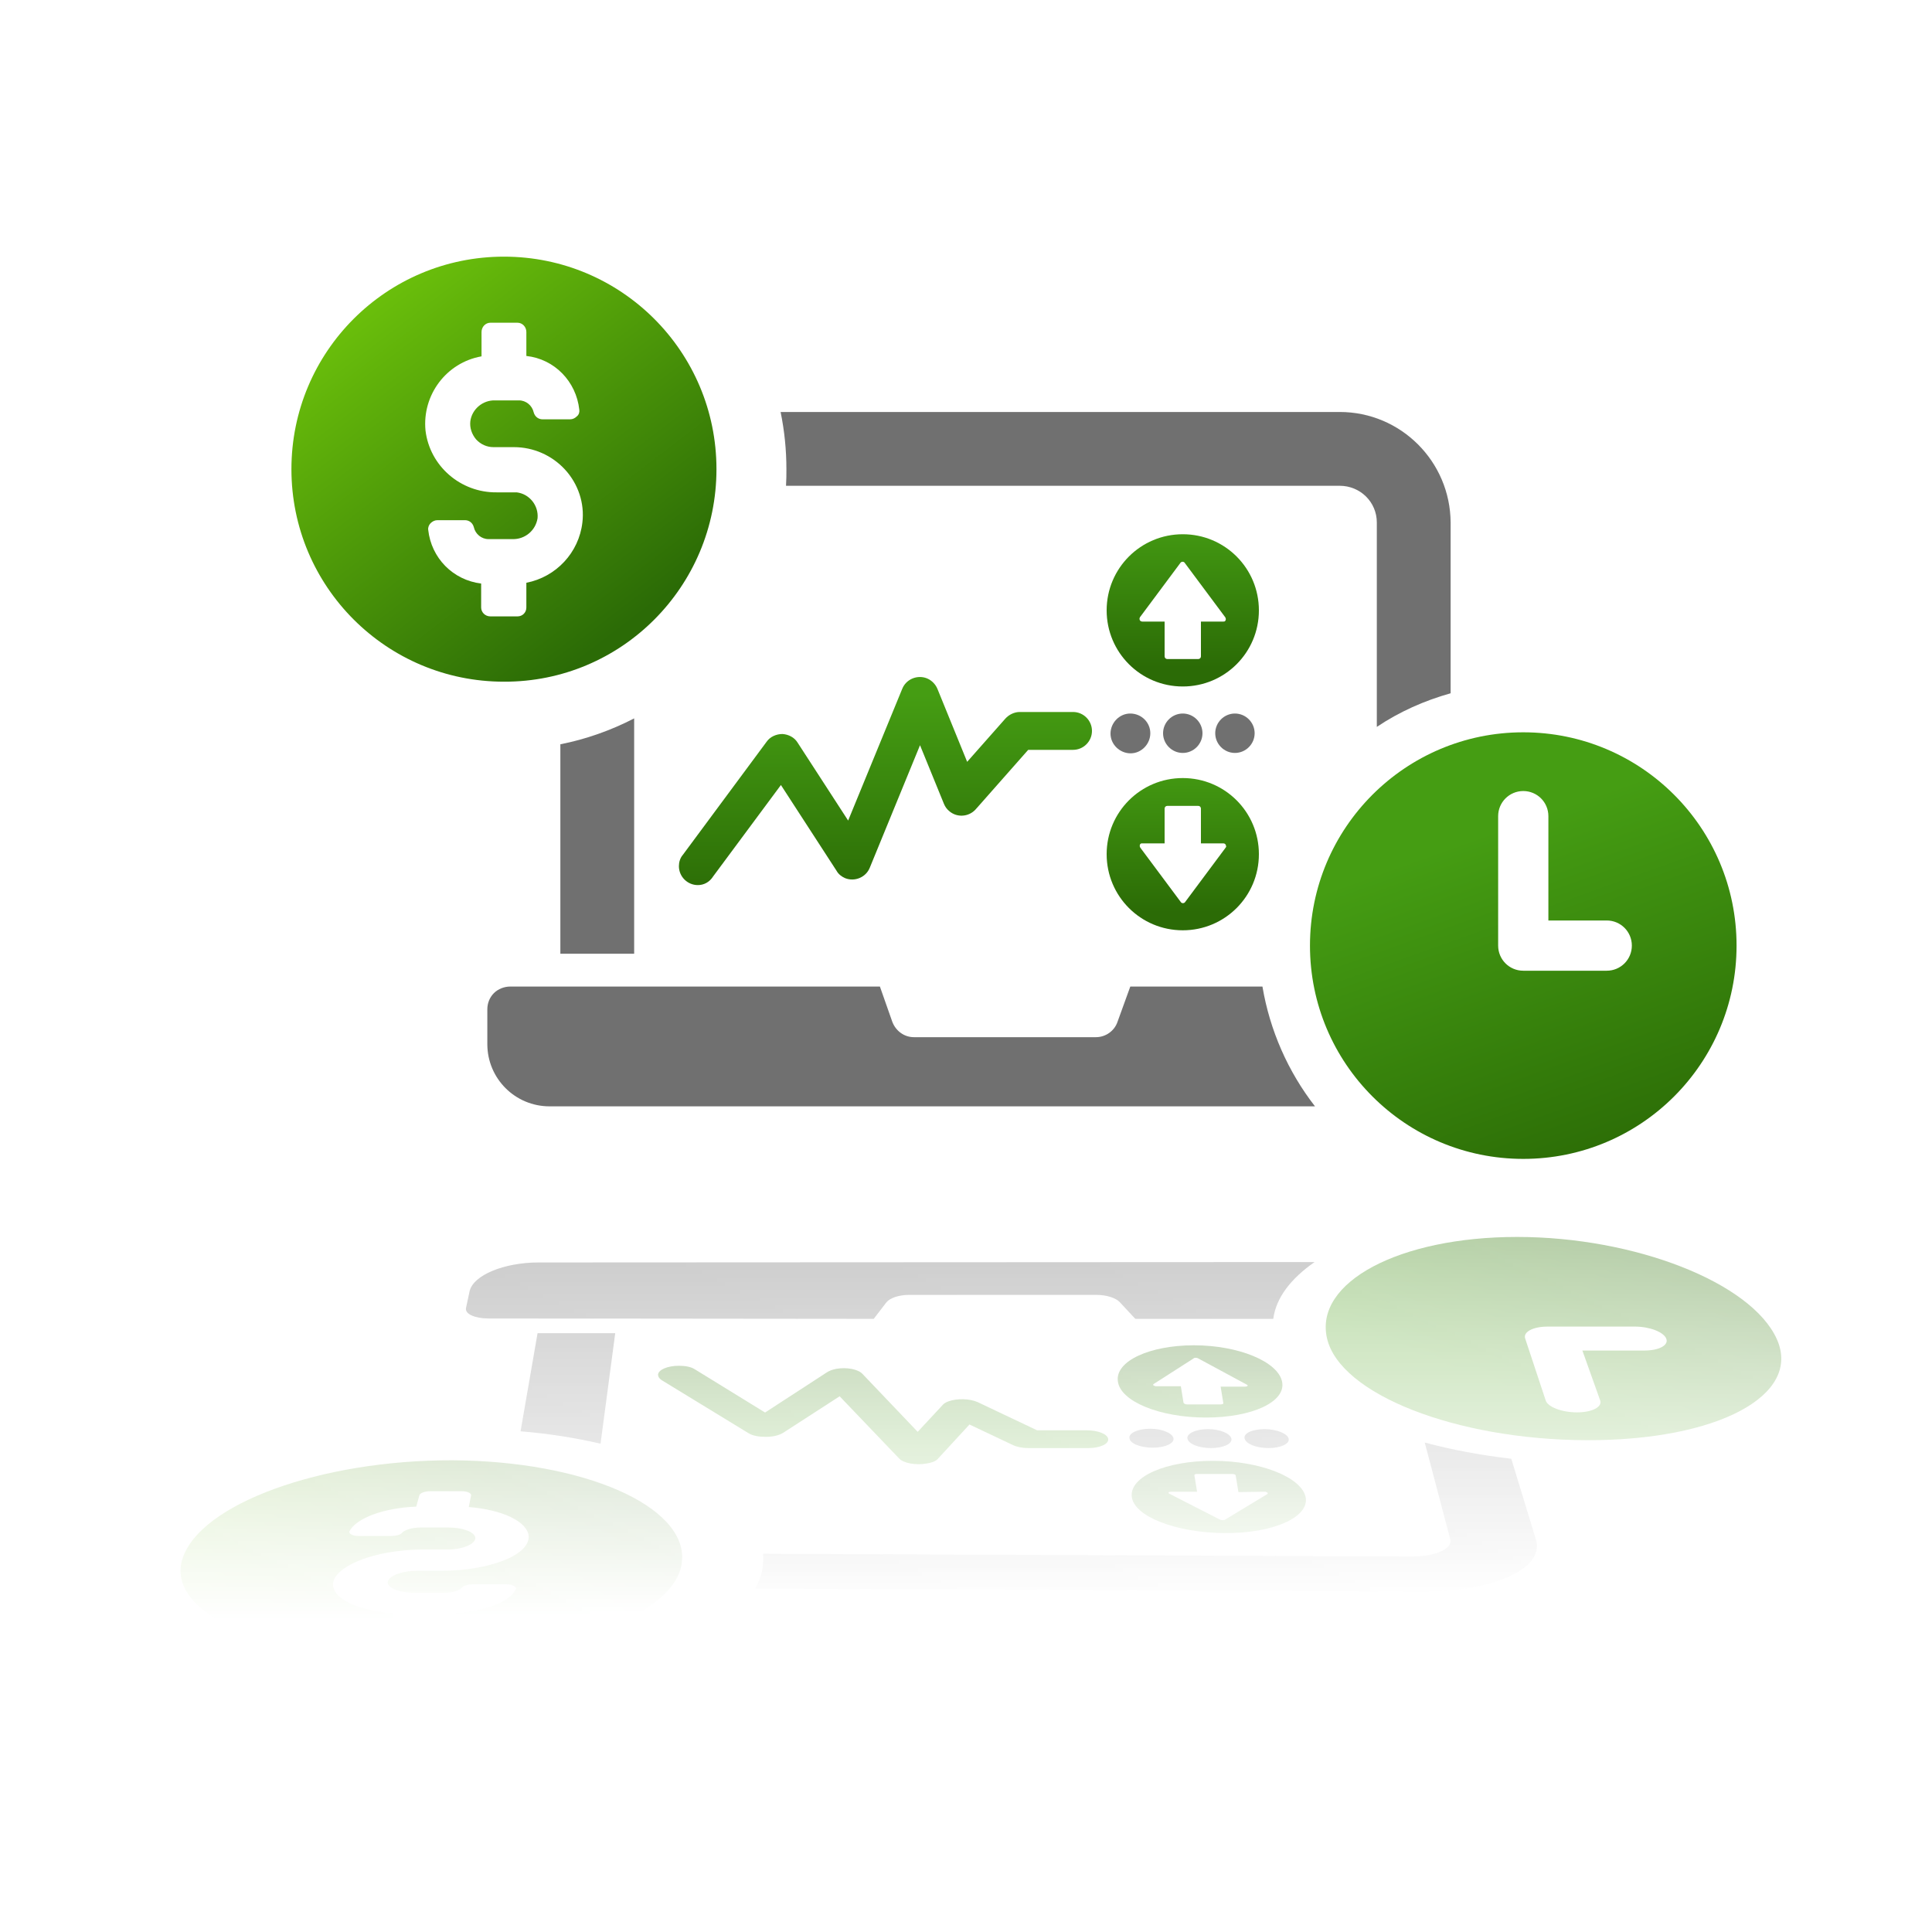
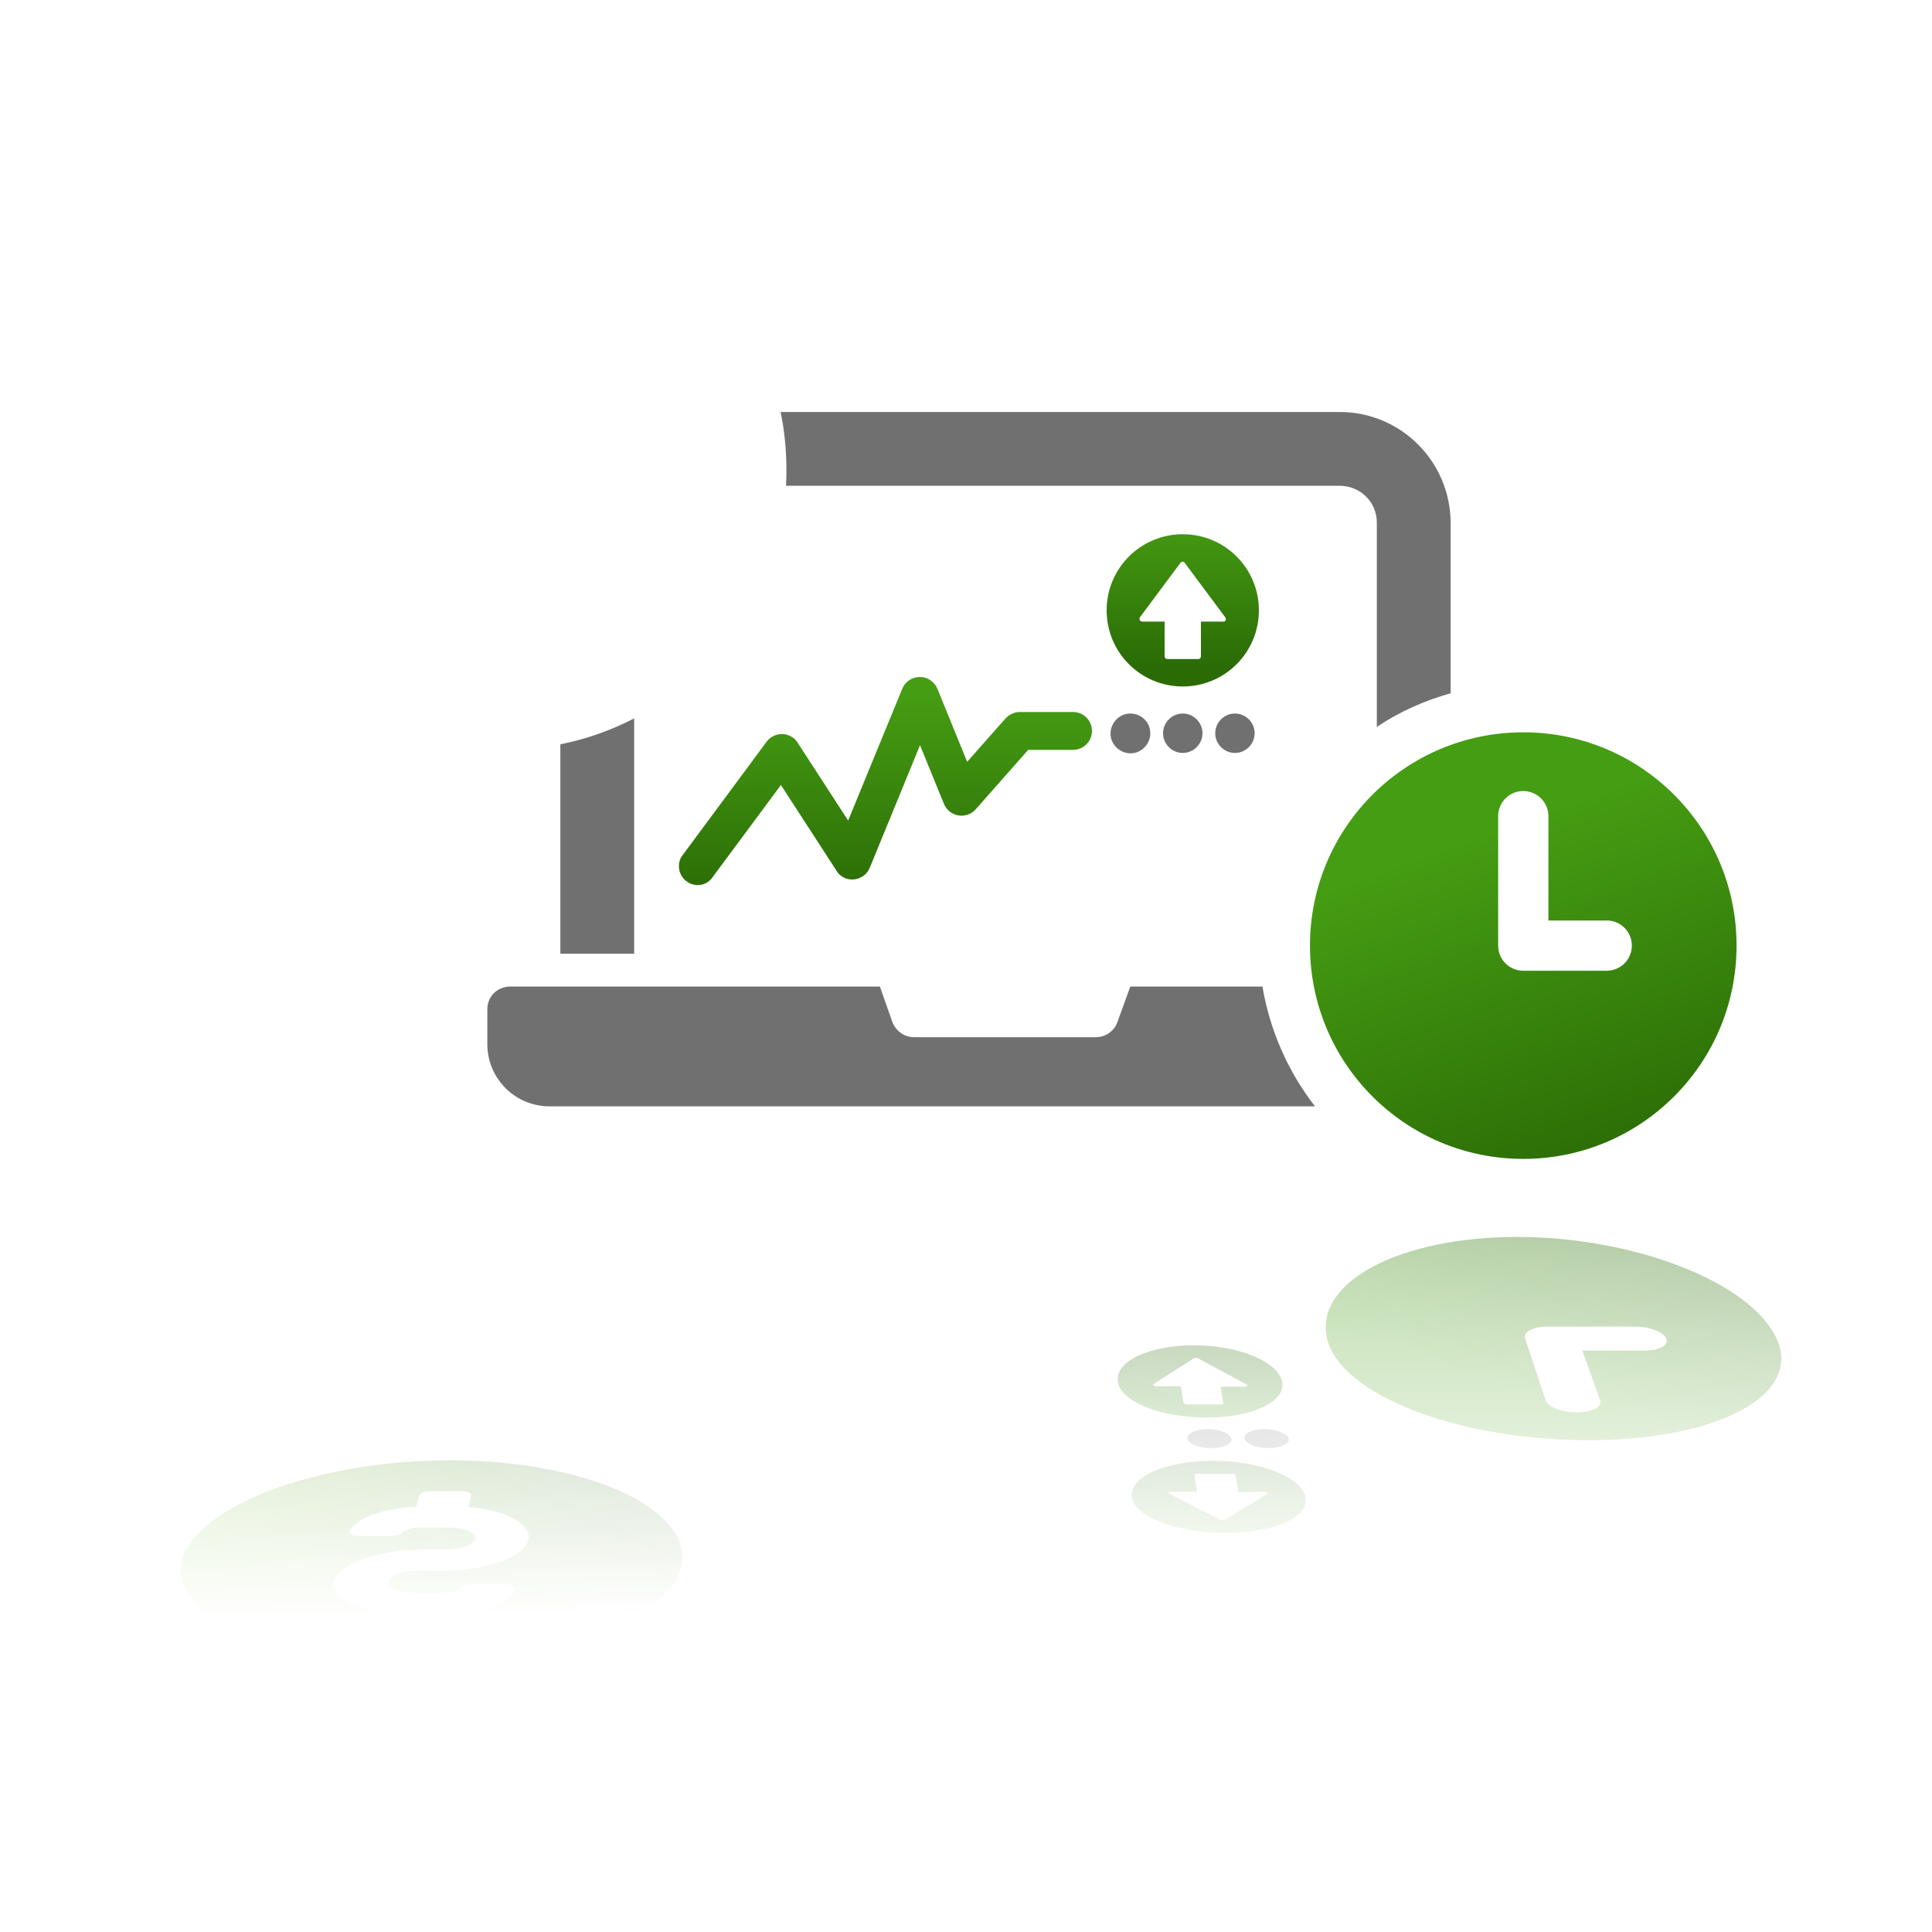
<svg xmlns="http://www.w3.org/2000/svg" xmlns:xlink="http://www.w3.org/1999/xlink" id="Layer_1" data-name="Layer 1" viewBox="0 0 500 500">
  <defs>
    <style>
      .cls-1 {
        fill: none;
      }

      .cls-2 {
        mask: url(#mask);
      }

      .cls-3 {
        fill: #707070;
      }

      .cls-4 {
        fill: url(#linear-gradient-8);
      }

      .cls-5 {
        fill: url(#linear-gradient-7);
      }

      .cls-6 {
        fill: url(#linear-gradient-5);
      }

      .cls-7 {
        fill: url(#linear-gradient-6);
      }

      .cls-8 {
        fill: url(#linear-gradient-9);
      }

      .cls-9 {
        fill: url(#linear-gradient-4);
      }

      .cls-10 {
        fill: url(#linear-gradient-3);
      }

      .cls-11 {
        fill: url(#linear-gradient-2);
      }

      .cls-12 {
        fill: url(#linear-gradient);
      }

      .cls-13 {
        clip-path: url(#clippath-1);
      }

      .cls-14 {
        fill: url(#linear-gradient-10);
      }

      .cls-15 {
        fill: url(#linear-gradient-11);
      }

      .cls-16 {
        clip-path: url(#clippath);
      }
    </style>
    <clipPath id="clippath">
      <rect class="cls-1" x="75.32" y="66.42" width="110.1" height="110.1" />
    </clipPath>
    <linearGradient id="linear-gradient" x1="-6002.99" y1="-1192.16" x2="-6001.89" y2="-1190.72" gradientTransform="translate(429237.35 85287.48) scale(71.49)" gradientUnits="userSpaceOnUse">
      <stop offset="0" stop-color="#78d10c" />
      <stop offset=".54" stop-color="#4e9a09" />
      <stop offset="1" stop-color="#2b6b06" />
    </linearGradient>
    <linearGradient id="linear-gradient-2" x1="-5970.51" y1="-1197.53" x2="-5970.51" y2="-1195.99" gradientTransform="translate(153425.72 30850) scale(25.65)" gradientUnits="userSpaceOnUse">
      <stop offset="0" stop-color="#459d13" />
      <stop offset="1" stop-color="#2b6b06" />
    </linearGradient>
    <linearGradient id="linear-gradient-3" y1="-1196.66" y2="-1195.12" gradientTransform="translate(153425.72 30890.99) scale(25.65)" xlink:href="#linear-gradient-2" />
    <linearGradient id="linear-gradient-4" x1="-6065.38" y1="-1175.5" x2="-6065.38" y2="-1173.96" gradientTransform="translate(420789.25 41181.39) scale(69.34 34.88)" xlink:href="#linear-gradient-2" />
    <linearGradient id="linear-gradient-5" x1="-6001.36" y1="-1191.01" x2="-6000.92" y2="-1189.78" gradientTransform="translate(430801.43 85634.79) scale(71.72)" xlink:href="#linear-gradient-2" />
    <linearGradient id="linear-gradient-6" x1="255.74" y1="574.56" x2="249.06" y2="230.56" gradientUnits="userSpaceOnUse">
      <stop offset=".46" stop-color="#99dbf9" stop-opacity="0" />
      <stop offset="1" stop-color="#0c79a8" stop-opacity=".7" />
    </linearGradient>
    <mask id="mask" x="4.12" y="283.22" width="495.88" height="203.11" maskUnits="userSpaceOnUse">
      <rect class="cls-7" x="4.12" y="283.22" width="495.88" height="203.11" />
    </mask>
    <clipPath id="clippath-1">
      <polygon class="cls-1" points="55.32 377.72 178.72 378.12 174.22 429.92 39.02 429.12 55.32 377.72" />
    </clipPath>
    <linearGradient id="linear-gradient-7" x1="-6003.14" y1="-1158.89" x2="-6002.23" y2="-1157.7" gradientTransform="translate(429237.35 -82393.74) scale(71.49 -71.49)" xlink:href="#linear-gradient" />
    <linearGradient id="linear-gradient-8" x1="-5970.14" y1="-1105.55" x2="-5970.14" y2="-1104.82" gradientTransform="translate(153425.72 -27956.26) scale(25.65 -25.65)" xlink:href="#linear-gradient-2" />
    <linearGradient id="linear-gradient-9" x1="-5970.33" y1="-1105.99" x2="-5970.33" y2="-1105.26" gradientTransform="translate(153425.72 -27997.25) scale(25.65 -25.65)" xlink:href="#linear-gradient-2" />
    <linearGradient id="linear-gradient-10" x1="-6065.39" y1="-1108.43" x2="-6065.39" y2="-1107.7" gradientTransform="translate(420789.25 -38287.65) scale(69.34 -34.88)" xlink:href="#linear-gradient-2" />
    <linearGradient id="linear-gradient-11" x1="-6001.18" y1="-1158.72" x2="-6000.95" y2="-1158.07" gradientTransform="translate(430801.43 -82741.05) scale(71.72 -71.72)" xlink:href="#linear-gradient-2" />
  </defs>
  <g id="Group_164155" data-name="Group 164155">
    <g class="cls-16">
      <g id="Group_163602" data-name="Group 163602">
-         <path id="Path_84798" data-name="Path 84798" class="cls-12" d="M185.42,121.42c0-30.4-24.6-55-55-55s-55,24.6-55,55,24.6,55,55,55h0c30.4.1,55-24.6,55-55M124.52,157.22v-6.2c-7.3-.9-12.9-6.6-13.7-13.9-.1-.6.2-1.3.6-1.7.5-.5,1.1-.8,1.8-.8h7.1c1.1,0,2,.7,2.3,1.8.4,1.8,2,3.1,3.8,3.1h6.2c3.2.1,6-2.2,6.5-5.4.3-3.3-2.1-6.3-5.4-6.7h-5.2c-9.3.1-17.3-6.8-18.4-16-.9-9.2,5.4-17.6,14.5-19.2v-6.3c0-1.3,1-2.4,2.3-2.4h7c1.3,0,2.3,1.1,2.3,2.4v6.2c7.3.8,12.9,6.6,13.7,13.9.1.6-.1,1.3-.6,1.7-.5.5-1.1.8-1.8.8h-7.1c-1.1,0-2-.7-2.3-1.8-.4-1.8-2-3.1-3.8-3.1h-6.2c-3.2-.1-6,2.3-6.4,5.4-.2,1.7.4,3.4,1.5,4.7,1.2,1.3,2.8,2,4.5,2h5.3c5,0,9.8,2.1,13.2,5.8,3.4,3.7,5.1,8.7,4.5,13.7-.9,7.8-6.8,14.1-14.5,15.6v6.4c0,1.3-1,2.3-2.3,2.3h-7c-1.4,0-2.4-1.1-2.4-2.3" />
-       </g>
+         </g>
    </g>
    <g id="Group_164116" data-name="Group 164116">
      <path id="Path_84419" data-name="Path 84419" class="cls-11" d="M306.1,138.26c-10.9,0-19.7,8.8-19.7,19.7s8.8,19.7,19.7,19.7,19.7-8.8,19.7-19.7h0c0-10.9-8.8-19.7-19.7-19.7M316.6,160.86h-5.8v9c0,.4-.3.7-.7.7h-8c-.4,0-.7-.3-.7-.7v-9h-5.8c-.4,0-.7-.3-.7-.7,0-.2.1-.3.1-.4l10.5-14.1c.2-.3.7-.4,1-.1.1,0,.1.1.1.1l10.5,14.1c.2.3.2.8-.1,1-.1.1-.2.1-.4.1" />
-       <path id="Path_84420" data-name="Path 84420" class="cls-10" d="M306.1,201.36c-10.9,0-19.7,8.8-19.7,19.7s8.8,19.7,19.7,19.7,19.7-8.8,19.7-19.7h0c0-10.9-8.8-19.7-19.7-19.7M317.2,219.36l-10.5,14.1c-.2.3-.7.4-1,.1-.1,0-.1-.1-.1-.1l-10.5-14.1c-.2-.3-.2-.8.1-1,.1-.1.3-.1.4-.1h5.8v-9c0-.4.3-.7.7-.7h8c.4,0,.7.3.7.7v9h5.8c.4,0,.7.3.7.7.1.1,0,.3-.1.4" />
      <path id="Path_84421" data-name="Path 84421" class="cls-3" d="M297.7,189.76c0,2.8-2.3,5.2-5.1,5.2s-5.2-2.3-5.2-5.1,2.3-5.2,5.1-5.2h0c2.9,0,5.2,2.3,5.2,5.1" />
      <path id="Path_84422" data-name="Path 84422" class="cls-3" d="M311.2,189.76c0,2.8-2.3,5.1-5.1,5.1s-5.1-2.3-5.1-5.1,2.3-5.1,5.1-5.1h0c2.8,0,5.1,2.3,5.1,5.1" />
      <path id="Path_84423" data-name="Path 84423" class="cls-3" d="M324.7,189.76c0,2.8-2.3,5.1-5.1,5.1s-5.1-2.3-5.1-5.1,2.3-5.1,5.1-5.1h0c2.8,0,5.1,2.3,5.1,5.1" />
      <path id="Path_84471" data-name="Path 84471" class="cls-9" d="M180.6,229.06c-2.7,0-4.9-2.2-4.9-4.9,0-1,.3-2.1,1-2.9l21.7-29.3c.9-1.3,2.5-2,4.1-2,1.6.1,3.1.9,3.9,2.2l13.1,20.2,14-34.1c1-2.5,3.9-3.7,6.4-2.7,1.2.5,2.2,1.5,2.7,2.7l7.7,18.9,9.9-11.2c.9-1,2.3-1.7,3.7-1.7h13.8c2.7,0,4.9,2.2,4.9,4.9s-2.2,4.9-4.9,4.9h-11.6l-13.6,15.4c-1.8,2-4.9,2.2-6.9.4-.6-.5-1-1.1-1.3-1.8l-6.2-15.2-13,31.7c-1,2.5-3.9,3.7-6.4,2.7-.9-.4-1.7-1-2.2-1.9l-14.4-22.2-17.5,23.6c-1,1.6-2.5,2.3-4,2.3" />
    </g>
    <path id="Subtraction_70" data-name="Subtraction 70" class="cls-3" d="M340.32,286.32h-198.1c-8.9,0-16.1-7.2-16.1-16.1v-9c0-1.6.6-3.1,1.7-4.2s2.7-1.7,4.2-1.7h95.7l3.2,9.1c.9,2.4,3.1,4,5.6,4h47.1c2.5,0,4.8-1.6,5.6-4l3.3-9.1h34.2c1.9,11.3,6.6,22,13.6,31h0ZM164.12,246.82h-19.1v-54.2c6.6-1.3,13.1-3.6,19.1-6.7v60.9ZM356.32,188.12v-52.9c0-5.3-4.3-9.5-9.6-9.5h-143.3c.1-1.5.1-2.9.1-4.3,0-5-.5-9.9-1.5-14.8h144.7c15.8,0,28.6,12.8,28.7,28.6v44.2c-6.8,1.9-13.3,4.8-19.1,8.7h0Z" />
    <path id="time" class="cls-6" d="M339.02,244.72c0,30.5,24.7,55.2,55.2,55.2s55.2-24.7,55.2-55.2-24.7-55.2-55.2-55.2h0c-30.5,0-55.2,24.7-55.2,55.2ZM400.72,211.22v27h15.1c3.6,0,6.5,2.9,6.5,6.5s-2.9,6.5-6.5,6.5h-21.6c-3.6,0-6.5-2.9-6.5-6.5v-33.5c0-3.6,2.9-6.5,6.5-6.5s6.5,2.9,6.5,6.5h0Z" />
  </g>
  <g class="cls-2">
    <g id="Group_164155-2" data-name="Group 164155">
      <g>
        <g class="cls-13">
          <g id="Group_163602-2" data-name="Group 163602">
            <path id="Path_84798-2" data-name="Path 84798" class="cls-5" d="M176.52,404.02c1.2-14.3-25.4-25.9-59.4-26.1h0c-34.1-.1-65.4,11.3-69.9,25.5-4.5,14.2,22.1,25.9,59.4,26.1,37.3.2,68.6-11.2,69.9-25.5M108.52,387.02c.1-.6,1.4-1.1,2.9-1.1h8c1.5,0,2.6.5,2.5,1.1l-.6,3c8.7.7,15,3.7,15.5,7.4.2,2.4-2.1,4.7-6.4,6.4-4.3,1.7-10.1,2.7-16,2.7h-6.3c-2,0-4,.3-5.5.9-1.5.6-2.3,1.4-2.3,2.2.2,1.5,3.3,2.6,7.1,2.6h7.4c2.2,0,4.2-.6,4.8-1.4.4-.5,1.6-.8,2.8-.8h8.4c.8,0,1.6.1,2.1.4.5.2.7.5.6.8-1.4,3.4-8.7,6.1-17.5,6.4l-.6,2.9c-.1.6-1.5,1.1-3.1,1.1h-8.5c-1.6,0-2.7-.5-2.6-1.1l.6-3c-10.8-.8-17.4-4.8-15.2-9.1,2.5-4.3,12.5-7.5,23.4-7.4h6.1c3.9-.1,7-1.5,6.9-3.1-.3-1.5-3.3-2.6-7-2.6h-7.2c-2.1,0-4.1.6-4.8,1.4-.4.5-1.6.8-2.8.8h-8.3c-.8,0-1.5-.1-2-.4-.4-.2-.6-.5-.5-.8,1.7-3.4,8.9-6.1,17.3-6.4l.8-2.9" />
          </g>
        </g>
        <g id="Group_164116-2" data-name="Group 164116">
          <path id="Path_84419-2" data-name="Path 84419" class="cls-4" d="M316.9,396.76c12.6.1,22-4.1,21-9.3h0c-1.1-5.2-11.8-9.4-24-9.4s-21.6,4.1-21,9.3c.6,5.1,11.4,9.3,24,9.4M327.2,386.06c.2,0,.4,0,.5.1.4.1.5.3.3.5l-10.9,6.6s-.1.1-.2.1c-.4.1-.9.1-1.2-.1l-13.1-6.7c-.1-.1-.2-.1-.2-.2,0-.2.3-.3.8-.3h6.6l-.7-4.3c0-.2.3-.3.8-.3h9c.5,0,.9.2.9.4l.7,4.3,6.7-.1" />
          <path id="Path_84420-2" data-name="Path 84420" class="cls-8" d="M312.1,366.86c12,0,20.8-4.1,19.7-9.3h0c-1.1-5.2-11.3-9.4-22.8-9.4s-20.4,4.1-19.7,9.3c.6,5.2,10.8,9.4,22.8,9.4M322.7,358.36c.1.1.2.1.2.2,0,.2-.3.3-.7.3h-6.3l.7,4.3c0,.2-.3.3-.7.3h-8.7c-.4,0-.8-.2-.9-.4l-.7-4.3h-6.3c-.2,0-.3,0-.5-.1-.4-.1-.5-.3-.2-.5l10.3-6.6.1-.1c.3-.1.8-.1,1.1.1l12.6,6.8" />
-           <path id="Path_84421-2" data-name="Path 84421" class="cls-3" d="M303.7,372.26c.2,1.3-2.2,2.4-5.4,2.4h0c-3.2,0-5.9-1.1-6-2.5-.2-1.3,2.2-2.4,5.4-2.4s5.8,1.2,6,2.5" />
          <path id="Path_84422-2" data-name="Path 84422" class="cls-3" d="M318.7,372.36c.2,1.3-2.1,2.4-5.3,2.4h0c-3.2,0-5.9-1.1-6.1-2.5-.2-1.3,2.2-2.4,5.3-2.4s5.8,1.1,6.1,2.5" />
          <path id="Path_84423-2" data-name="Path 84423" class="cls-3" d="M333.5,372.36c.3,1.3-2.1,2.4-5.2,2.4h0c-3.2,0-5.9-1.1-6.2-2.5-.3-1.4,2.1-2.4,5.2-2.4s6,1.2,6.2,2.5" />
-           <path id="Path_84471-2" data-name="Path 84471" class="cls-14" d="M175.7,353.46c1.7,0,3.2.3,4.1.9l18.2,11.2,16-10.4c.6-.4,1.4-.7,2.4-.9,2.7-.5,5.7.1,6.8,1.3l14.3,15,6.6-7.1c.3-.3.8-.6,1.4-.8,2.2-.8,5.5-.7,7.5.2l15.4,7.3h12.8c3,0,5.5,1,5.6,2.3.1,1.3-2.2,2.3-5.2,2.3h-15.4c-1.6,0-3.1-.3-4.1-.8l-11.2-5.3-8.2,8.9c-.5.6-1.6,1-2.9,1.2-2.8.5-6-.1-7.1-1.3l-15.4-16.1-14.7,9.5c-1,.6-2.6,1-4.4,1s-3.4-.3-4.4-.9l-22.6-13.8c-.6-.4-.9-.9-.9-1.4.1-1.3,2.5-2.3,5.4-2.3" />
        </g>
-         <path id="Subtraction_70-2" data-name="Subtraction 70" class="cls-3" d="M340.22,326.62c-6.2,4.3-10,9.3-10.7,14.7h-35.7l-4-4.3c-1-1.1-3.4-1.9-6-1.9h-48.6c-2.6,0-4.9.8-5.8,1.9l-3.3,4.3-99.8-.1c-1.7,0-3.2-.3-4.3-.8-1.1-.5-1.6-1.2-1.4-2l.9-4.2c.9-4.2,8.9-7.5,17.9-7.5l200.8-.1h0ZM155.42,373.62c-6.5-1.5-13.4-2.6-20.7-3.2l4.4-25.4h20.1l-3.8,28.6ZM368.72,373.32c7,1.9,14.6,3.3,22.4,4.2l6.4,21c2.2,7.5-11.2,13.5-30,13.4l-172.1-.8c1.3-2.3,2-4.6,2.1-7v-2l167.8.7c6.2,0,10.7-2,10-4.5l-6.6-25h0Z" />
        <path id="time-2" data-name="time" class="cls-15" d="M410.62,372.72h0c33.8.1,55.8-11.6,49.2-26.2-6.6-14.6-36.7-26.4-67.2-26.4s-52.5,11.7-49.2,26.2c3.3,14.5,33.4,26.3,67.2,26.4ZM414.12,362.42c.6,1.7-2.1,3.1-6,3.1s-7.6-1.4-8.1-3.1l-5.3-16c-.6-1.7,2-3.1,5.8-3.1h22.6c3.8,0,7.4,1.4,8.1,3.1s-1.8,3.1-5.7,3.1h-16l4.6,12.9h0Z" />
      </g>
    </g>
  </g>
</svg>